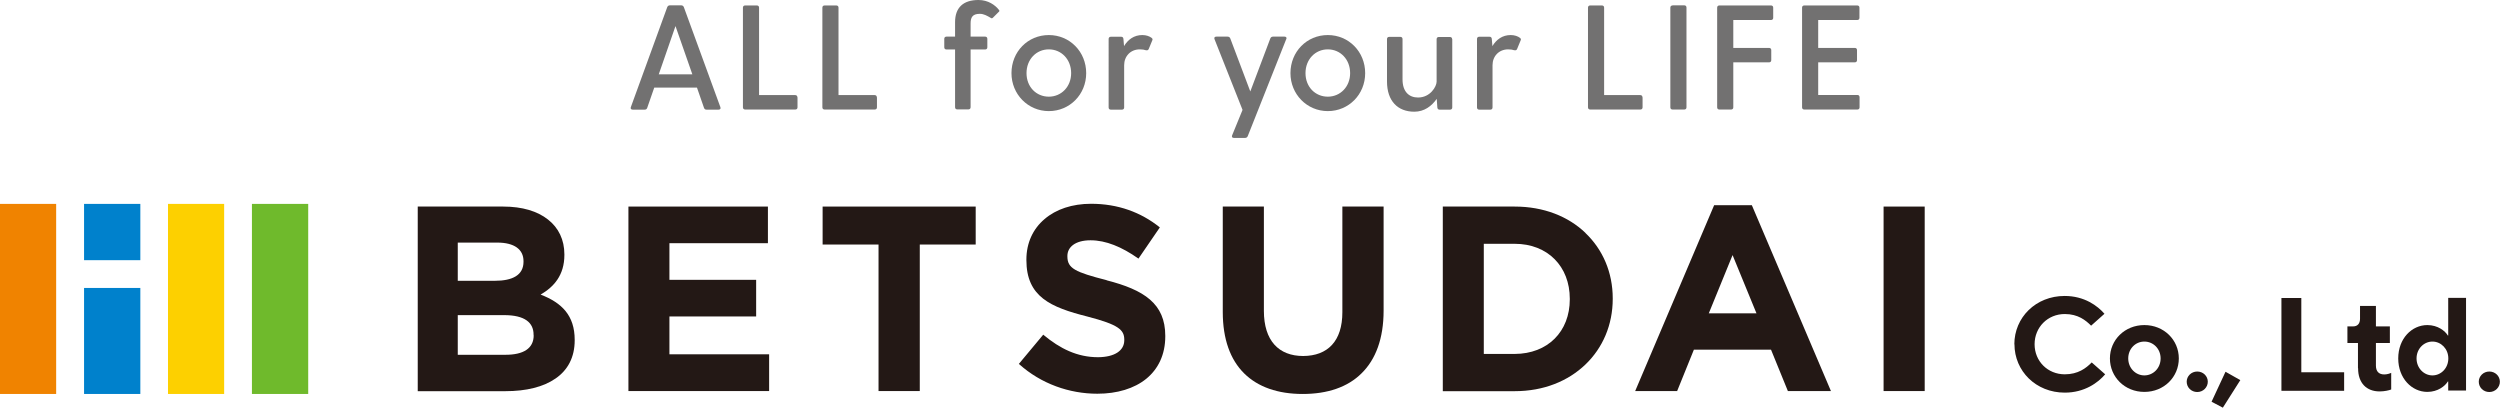
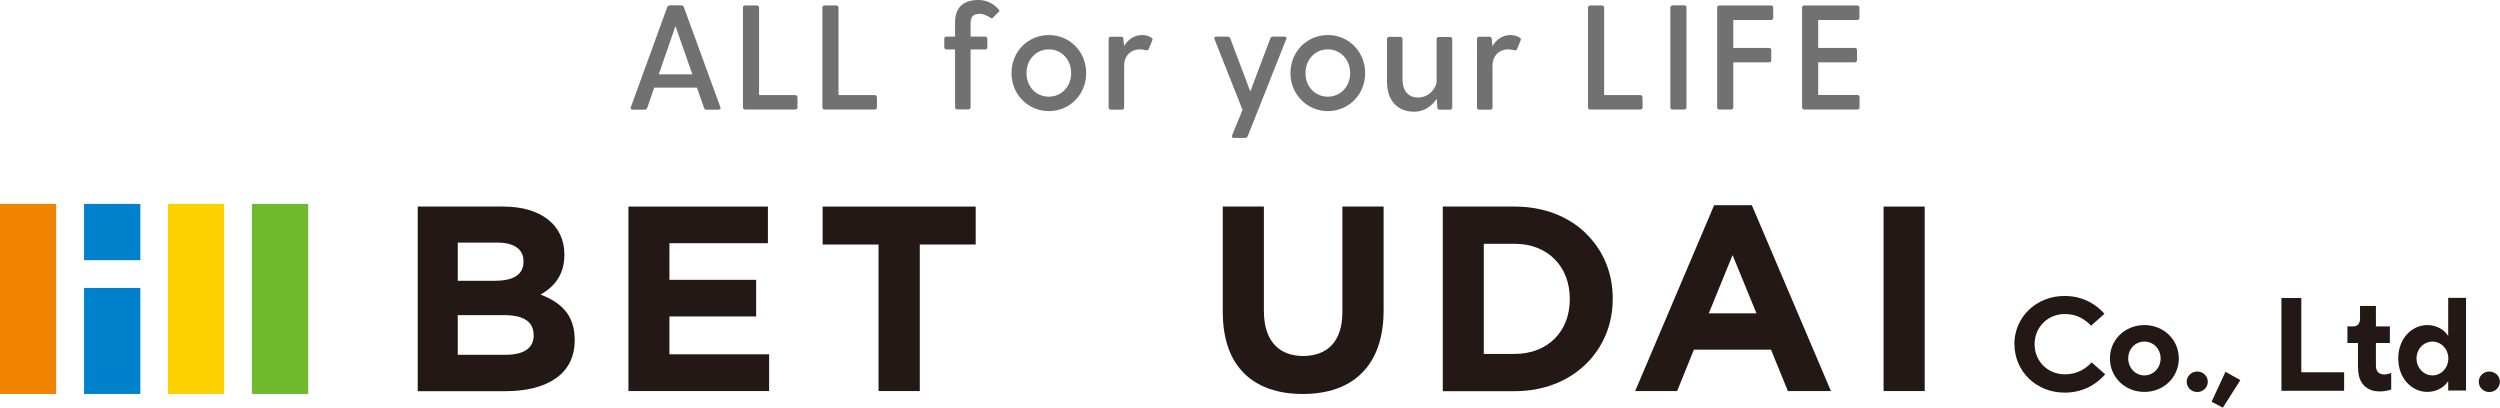
<svg xmlns="http://www.w3.org/2000/svg" id="_レイヤー_2" data-name="レイヤー 2" viewBox="0 0 206.11 33.61">
  <defs>
    <style>
      .cls-1 {
        fill: #f08300;
      }

      .cls-1, .cls-2, .cls-3, .cls-4, .cls-5, .cls-6 {
        stroke-width: 0px;
      }

      .cls-2 {
        fill: #231815;
      }

      .cls-3 {
        fill: #6fba2c;
      }

      .cls-4 {
        fill: #727171;
      }

      .cls-5 {
        fill: #0081cc;
      }

      .cls-6 {
        fill: #fdd000;
      }
    </style>
  </defs>
  <g id="_要素" data-name="要素">
    <g>
      <g>
        <path class="cls-4" d="m59.24,9.04h-.99c-.1,0-.17-.04-.21-.15l-.58-1.67h-3.52l-.58,1.67c-.04.11-.11.15-.21.15h-.99c-.13,0-.2-.09-.15-.21l3-8.24c.04-.1.12-.15.22-.15h.93c.1,0,.18.05.22.15l3.01,8.24c.05.12-.01.21-.15.21Zm-2.16-2.91l-1.39-3.98-1.38,3.98h2.76Z" />
        <path class="cls-4" d="m65.75,8.02v.83c0,.11-.07.18-.18.18h-4.14c-.11,0-.18-.07-.18-.18V.63c0-.11.07-.18.18-.18h.97c.11,0,.18.07.18.18v7.21h2.98c.11,0,.18.07.18.18Z" />
        <path class="cls-4" d="m72.3,8.02v.83c0,.11-.07.18-.18.18h-4.14c-.11,0-.18-.07-.18-.18V.63c0-.11.07-.18.18-.18h.97c.11,0,.18.07.18.18v7.21h2.98c.11,0,.18.07.18.18Z" />
        <path class="cls-4" d="m82.34.98l-.48.48c-.06.06-.11.06-.17.02-.31-.18-.58-.34-.91-.34-.63,0-.76.32-.76.81v1.07h1.2c.11,0,.18.07.18.18v.7c0,.11-.07.18-.18.18h-1.2v4.76c0,.11-.07.18-.18.18h-.92c-.11,0-.18-.07-.18-.18v-4.76h-.71c-.11,0-.18-.07-.18-.18v-.7c0-.11.07-.18.18-.18h.71v-1.19c0-1.22.69-1.83,1.93-1.83.8,0,1.38.42,1.69.82.05.05.04.11-.01.16Z" />
        <path class="cls-4" d="m83.39,6.03c0-1.77,1.35-3.14,3.08-3.14s3.08,1.38,3.08,3.14-1.36,3.13-3.08,3.13-3.08-1.39-3.08-3.13Zm4.92,0c0-1.14-.81-1.96-1.84-1.96s-1.84.82-1.84,1.96.81,1.94,1.84,1.94,1.84-.82,1.84-1.94Z" />
        <path class="cls-4" d="m94.99,3.35l-.28.68c-.05.12-.12.13-.25.11-.12-.04-.26-.07-.49-.07-.76,0-1.29.56-1.29,1.31v3.48c0,.11-.07.18-.18.18h-.92c-.11,0-.18-.07-.18-.18V3.21c0-.11.07-.18.18-.18h.86c.11,0,.17.07.18.18l.05.59c.33-.54.82-.91,1.51-.91.32,0,.59.1.76.23.09.07.1.13.05.23Z" />
        <path class="cls-4" d="m106.04,3.23l-3.17,7.99c-.04.1-.12.15-.22.15h-.92c-.13,0-.2-.07-.15-.21l.86-2.1-2.31-5.83c-.05-.13.01-.21.15-.21h.93c.1,0,.18.05.22.15l1.65,4.37,1.65-4.37c.04-.1.12-.15.22-.15h.95c.13,0,.2.07.15.21Z" />
        <path class="cls-4" d="m106.39,6.03c0-1.77,1.35-3.14,3.08-3.14s3.08,1.38,3.08,3.14-1.36,3.13-3.08,3.13-3.08-1.39-3.08-3.13Zm4.92,0c0-1.14-.81-1.96-1.84-1.96s-1.84.82-1.84,1.96.81,1.94,1.84,1.94,1.84-.82,1.84-1.94Z" />
        <path class="cls-4" d="m119.73,3.21v5.65c0,.11-.07.18-.18.18h-.87c-.11,0-.17-.07-.18-.18l-.05-.71c-.42.6-1.03,1.06-1.85,1.06-1.36,0-2.25-.88-2.25-2.49v-3.5c0-.11.07-.18.18-.18h.92c.11,0,.18.07.18.18v3.32c0,1.04.55,1.5,1.28,1.5,1.01,0,1.53-.91,1.53-1.31v-3.5c0-.11.07-.18.18-.18h.92c.11,0,.18.07.18.18Z" />
        <path class="cls-4" d="m125.36,3.35l-.28.68c-.05.12-.12.13-.25.11-.12-.04-.26-.07-.49-.07-.76,0-1.29.56-1.29,1.31v3.48c0,.11-.07.18-.18.18h-.92c-.11,0-.18-.07-.18-.18V3.21c0-.11.07-.18.18-.18h.86c.11,0,.17.07.18.18l.05.59c.33-.54.82-.91,1.51-.91.32,0,.59.1.76.23.09.07.1.13.05.23Z" />
        <path class="cls-4" d="m135.42,8.02v.83c0,.11-.07.18-.18.18h-4.14c-.11,0-.18-.07-.18-.18V.63c0-.11.07-.18.18-.18h.97c.11,0,.18.07.18.18v7.21h2.98c.11,0,.18.07.18.18Z" />
        <path class="cls-4" d="m137.89.44h.97c.11,0,.18.07.18.18v8.23c0,.11-.07.18-.18.18h-.97c-.11,0-.18-.07-.18-.18V.63c0-.11.07-.18.18-.18Z" />
        <path class="cls-4" d="m146.19.63v.84c0,.11-.07.18-.18.18h-3.11v2.3h2.95c.11,0,.18.07.18.18v.83c0,.11-.07.18-.18.18h-2.95v3.71c0,.11-.07.18-.18.18h-.97c-.11,0-.18-.07-.18-.18V.63c0-.11.07-.18.18-.18h4.26c.11,0,.18.07.18.18Z" />
        <path class="cls-4" d="m153.31,8.02v.83c0,.11-.07.18-.18.18h-4.38c-.11,0-.18-.07-.18-.18V.63c0-.11.07-.18.18-.18h4.37c.11,0,.18.07.18.18v.84c0,.11-.07.18-.18.18h-3.22v2.3h3.02c.11,0,.18.07.18.18v.83c0,.11-.07.18-.18.18h-3.02v2.69h3.23c.11,0,.18.07.18.18Z" />
      </g>
      <g>
        <g>
          <g>
            <rect class="cls-1" y="16.81" width="4.63" height="15.67" />
            <rect class="cls-5" x="6.93" y="16.81" width="4.64" height="4.64" />
            <rect class="cls-5" x="6.93" y="23.74" width="4.64" height="8.74" />
            <rect class="cls-6" x="13.85" y="16.81" width="4.63" height="15.67" />
            <rect class="cls-3" x="20.77" y="16.81" width="4.64" height="15.67" />
          </g>
          <g>
            <path class="cls-2" d="m44.58,24.28c1.07-.62,1.95-1.58,1.95-3.26v-.05c0-1.2-.48-2.19-1.35-2.87-.87-.69-2.13-1.07-3.68-1.07h-7.06v15.22h7.23c1.72,0,3.14-.35,4.14-1.05,1-.69,1.57-1.74,1.57-3.14v-.04c0-2.02-1.07-3.06-2.8-3.73Zm-6.84-4.28h3.26c1.4,0,2.16.56,2.16,1.53v.05c0,1.1-.9,1.57-2.37,1.57h-3.05v-3.15Zm6.26,7.64c0,1.1-.86,1.61-2.33,1.61h-3.93v-3.27h3.82c1.71,0,2.43.62,2.43,1.61v.05Z" />
            <polygon class="cls-2" points="55.19 26.09 62.34 26.09 62.34 23.07 55.19 23.07 55.19 20.05 63.31 20.05 63.31 17.03 51.81 17.03 51.81 32.24 51.85 32.24 63.41 32.24 63.41 29.21 55.19 29.21 55.19 26.09" />
            <polygon class="cls-2" points="67.82 20.16 72.43 20.16 72.43 32.24 75.83 32.24 75.83 20.16 80.44 20.16 80.44 17.03 67.82 17.03 67.82 20.16" />
-             <path class="cls-2" d="m91.24,23.1c-2.62-.67-3.24-.98-3.24-1.96v-.04c0-.72.64-1.29,1.91-1.29s2.58.55,3.92,1.49l.03.02,1.76-2.57-.02-.02c-1.54-1.23-3.43-1.93-5.65-1.93-1.55,0-2.89.45-3.83,1.26-.95.8-1.5,1.96-1.5,3.34v.04c0,3.03,1.99,3.89,5.04,4.66,2.53.66,3.03,1.08,3.03,1.9v.05c0,.86-.8,1.39-2.16,1.4-1.72,0-3.14-.71-4.5-1.84l-.02-.02-2.01,2.41.02.02c1.82,1.63,4.15,2.44,6.45,2.44,1.64,0,3.04-.43,4.03-1.23.99-.81,1.57-1.99,1.57-3.5v-.04c0-2.66-1.75-3.79-4.83-4.58Z" />
            <path class="cls-2" d="m110.67,25.74c0,2.39-1.21,3.6-3.23,3.61-2.02,0-3.24-1.27-3.24-3.72v-8.6s-3.39,0-3.39,0v8.69c0,2.24.62,3.93,1.76,5.06,1.14,1.13,2.79,1.7,4.83,1.7h0c2.04,0,3.71-.56,4.86-1.71,1.16-1.14,1.81-2.86,1.81-5.16v-8.58h-3.4v8.71Z" />
            <path class="cls-2" d="m130.71,19.2c-1.42-1.36-3.44-2.17-5.83-2.17h-5.93v15.22h5.93v-.04.04s0-.02,0-.02v.02c2.39,0,4.4-.83,5.83-2.2,1.43-1.37,2.25-3.27,2.25-5.41v-.04c0-2.14-.82-4.03-2.25-5.39Zm-1.29,5.48c0,2.66-1.82,4.49-4.54,4.5h-2.55v-9.08h2.55c2.72,0,4.54,1.87,4.54,4.53h0v.05Z" />
            <path class="cls-2" d="m141.32,16.92l-6.51,15.32h3.46l1.38-3.41h6.36l1.39,3.41h3.55l-6.52-15.32h-3.12Zm-.44,8.91l1.96-4.8,1.97,4.8h-3.93Z" />
            <polygon class="cls-2" points="155.29 17.03 155.29 32.24 155.33 32.24 158.68 32.24 158.68 17.03 155.29 17.03" />
          </g>
        </g>
        <g>
          <path class="cls-2" d="m166.07,28.39c0-2.22,1.77-3.99,4.15-3.99,1.63,0,2.72.82,3.28,1.47l-1.1.98c-.45-.45-1.08-.96-2.17-.96-1.41,0-2.49,1.09-2.49,2.49s1.08,2.48,2.49,2.48c1.09,0,1.75-.5,2.22-.98l1.11.98c-.59.69-1.7,1.51-3.33,1.51-2.38,0-4.15-1.78-4.15-3.99Z" />
          <path class="cls-2" d="m173.95,29.55c0-1.53,1.23-2.75,2.84-2.75s2.84,1.22,2.84,2.75-1.22,2.76-2.84,2.76-2.84-1.23-2.84-2.76Zm4.18,0c0-.79-.6-1.39-1.34-1.39s-1.33.6-1.33,1.39.6,1.4,1.33,1.4,1.34-.6,1.34-1.4Z" />
          <path class="cls-2" d="m180.28,31.47c0-.46.38-.84.87-.84s.87.38.87.84-.38.85-.87.85-.87-.38-.87-.85Z" />
          <path class="cls-2" d="m183.26,33.61l-.93-.49,1.15-2.47,1.22.69-1.44,2.27Z" />
          <path class="cls-2" d="m188.09,32.21v-7.64h1.64v6.12h3.53v1.53h-5.16Z" />
          <path class="cls-2" d="m194.4,30.35v-2.07h-.87v-1.37h.47c.35,0,.57-.22.57-.63v-1.06h1.31v1.69h1.15v1.37h-1.15v1.86c0,.49.25.73.69.73.24,0,.46-.08.57-.13v1.37c-.17.07-.56.16-.95.16-1.09,0-1.78-.69-1.78-1.91Z" />
          <path class="cls-2" d="m197.72,29.55c0-1.64,1.12-2.75,2.4-2.75.87,0,1.47.49,1.69.86h.03v-3.1h1.47v7.64h-1.47v-.75h-.03c-.22.37-.82.86-1.69.86-1.28,0-2.4-1.12-2.4-2.76Zm4.13,0c0-.79-.6-1.39-1.31-1.39s-1.31.6-1.31,1.39.6,1.4,1.31,1.4,1.31-.6,1.31-1.4Z" />
          <path class="cls-2" d="m204.36,31.47c0-.46.38-.84.87-.84s.87.38.87.84-.38.85-.87.85-.87-.38-.87-.85Z" />
        </g>
      </g>
    </g>
  </g>
</svg>